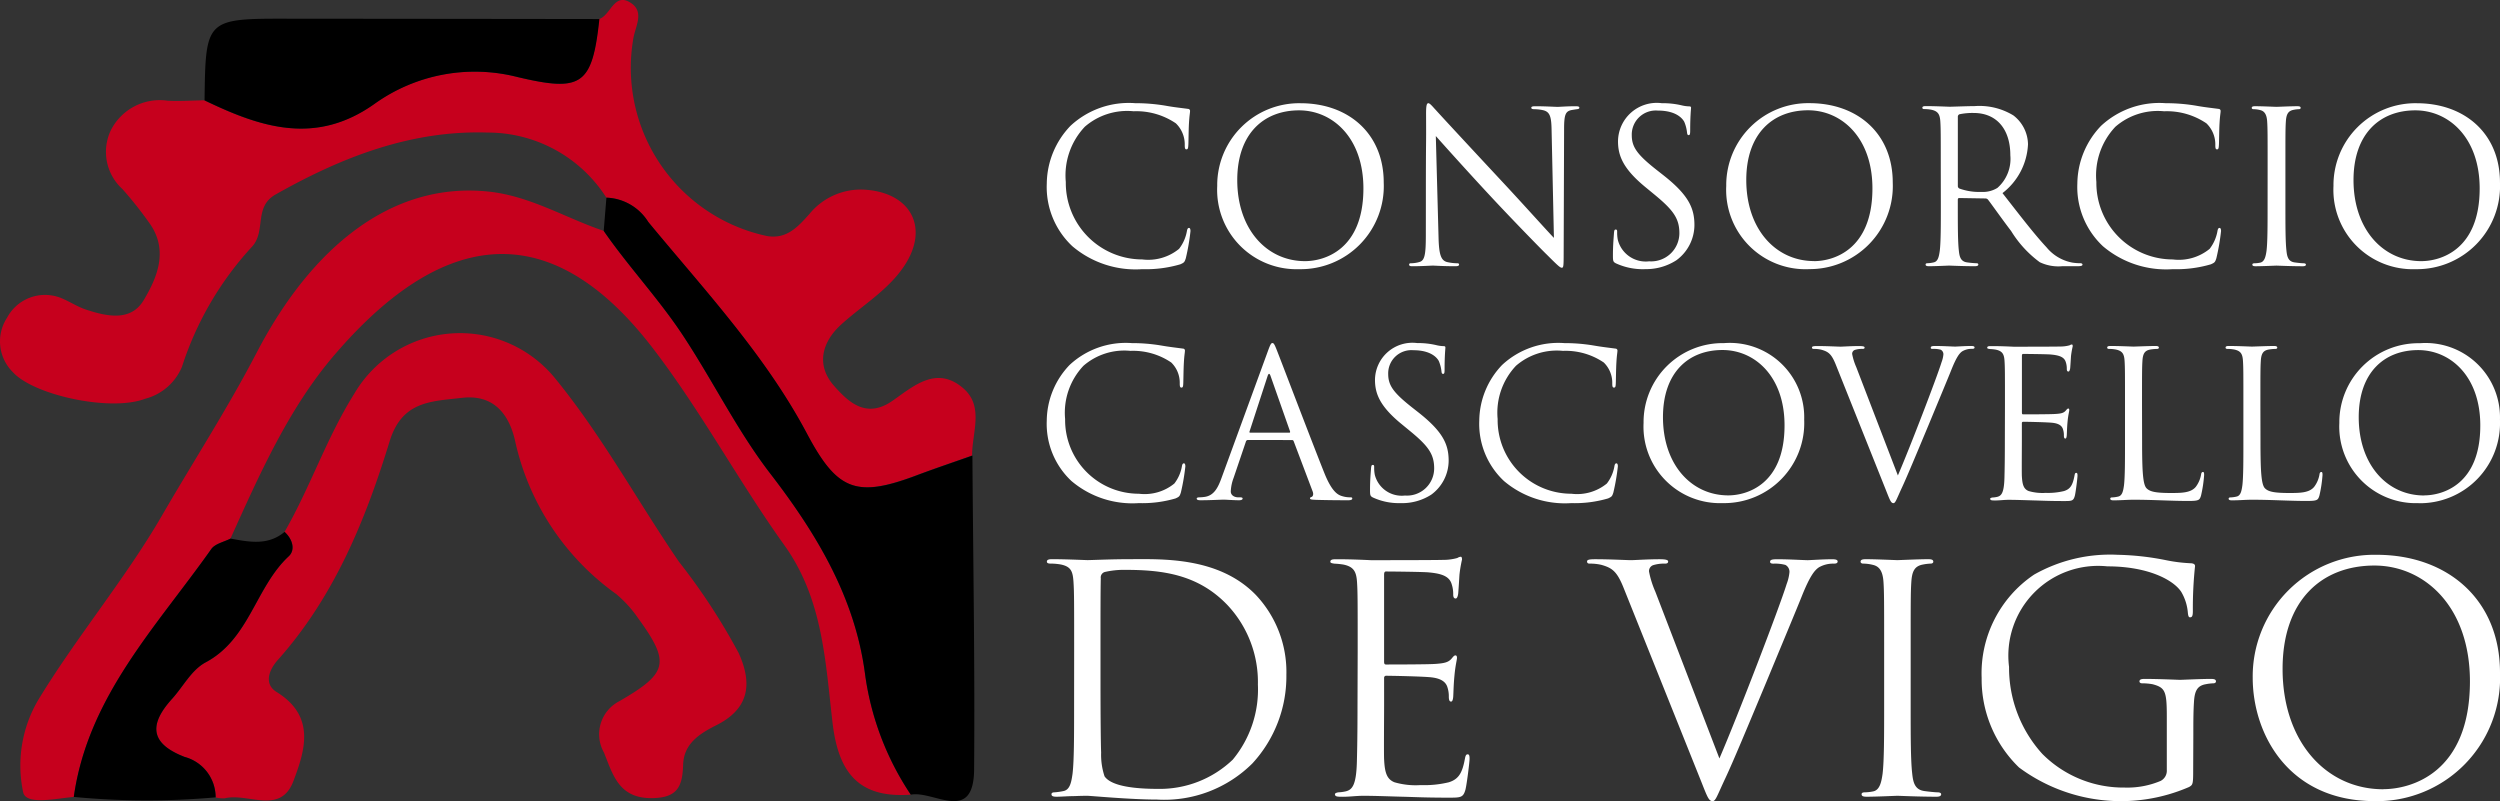
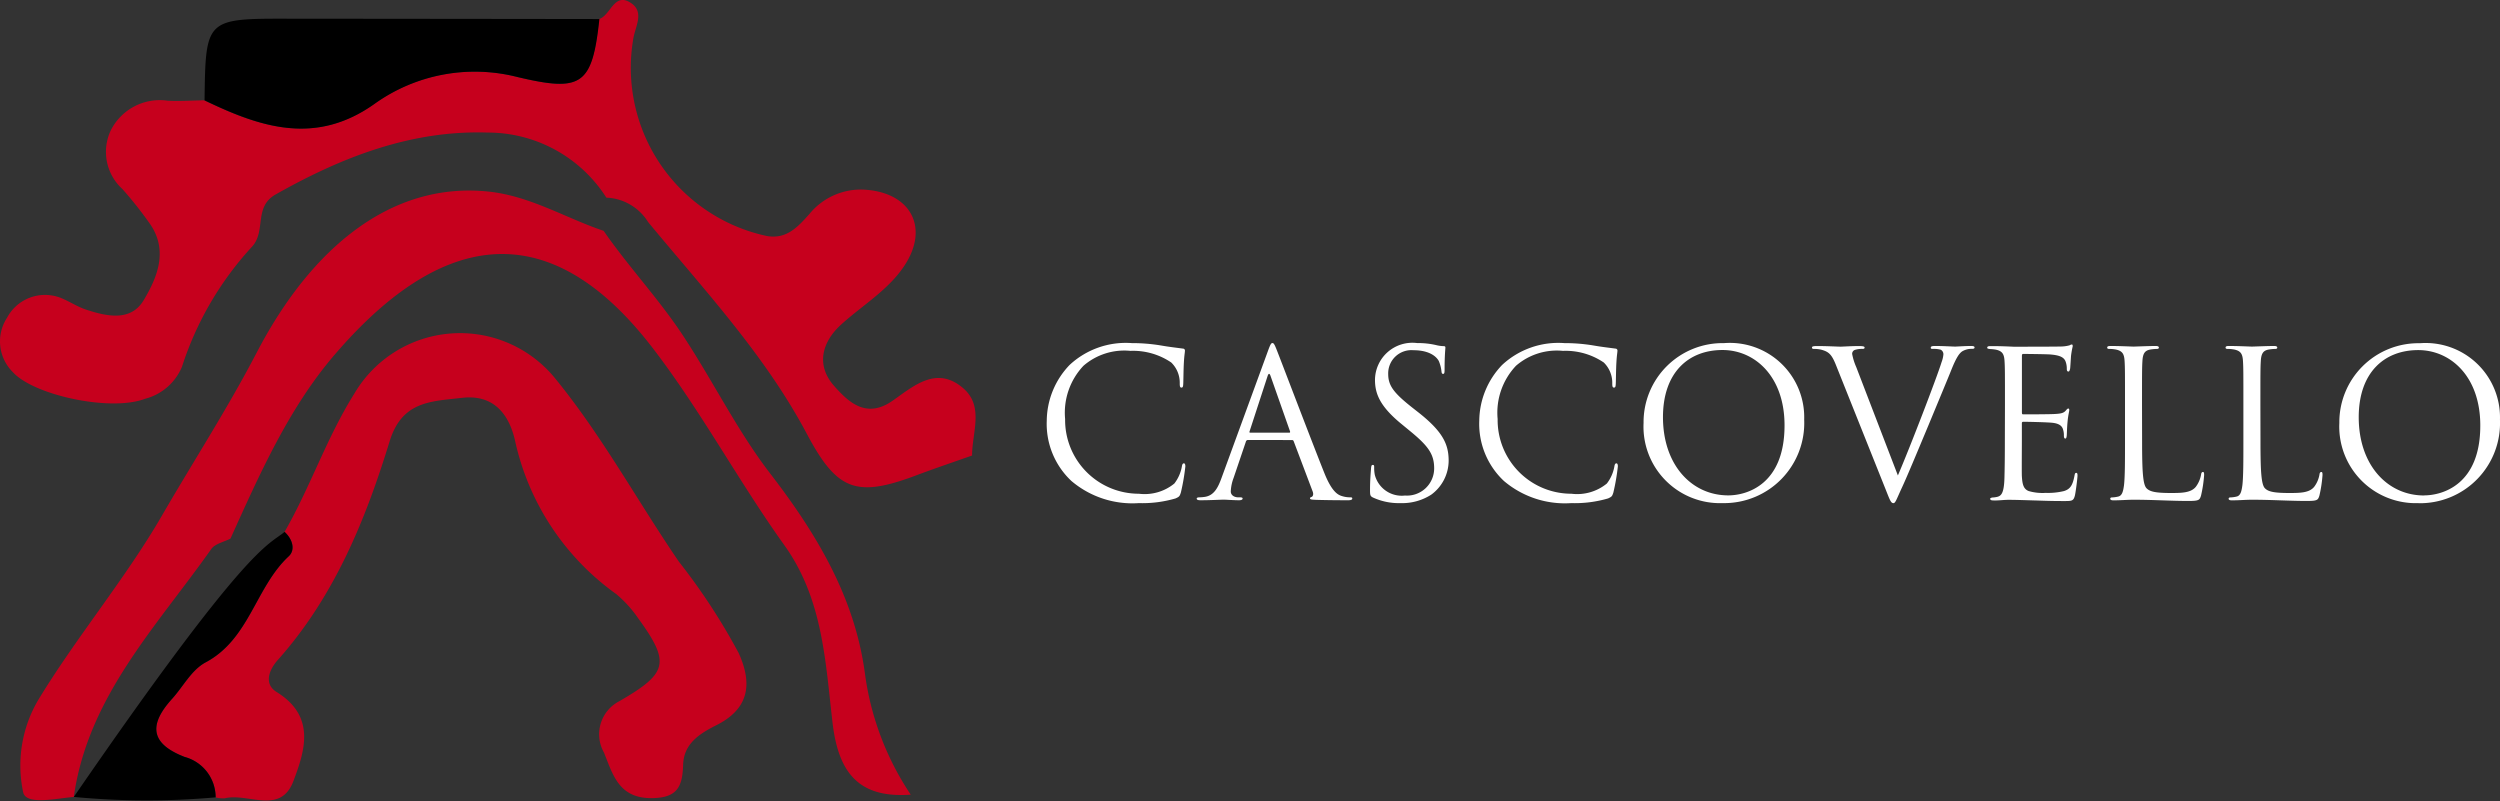
<svg xmlns="http://www.w3.org/2000/svg" width="147.023" height="47.113" viewBox="0 0 147.023 47.113">
  <rect x="0" y="0" width="147.023" height="47.113" fill="#333333" stroke="none" />
  <g id="logo-consorcio-casco-vello-blanco" transform="translate(-1318 -850.971)">
    <g id="Grupo_7775" data-name="Grupo 7775" transform="translate(1379.559 857.042)">
-       <path id="Trazado_5467" data-name="Trazado 5467" d="M4.338,71.86c0,1.774,0,3.234-.092,4.01-.074.536-.166.942-.536,1.016a3.869,3.869,0,0,1-.517.074c-.148,0-.185.055-.185.111,0,.111.092.148.3.148.277,0,.7-.037,1.072-.037.388-.018.7-.018.739-.018.092,0,.721.055,1.534.111.795.055,1.774.111,2.569.111a7.341,7.341,0,0,0,5.6-2.125,7.553,7.553,0,0,0,2-5.211,6.6,6.6,0,0,0-1.792-4.694c-2.2-2.273-5.581-2.107-7.41-2.107-1.109,0-2.273.055-2.495.055-.092,0-1.257-.055-2.088-.055-.2,0-.3.037-.3.148,0,.074.074.111.2.111a3.456,3.456,0,0,1,.628.055c.61.129.7.425.739,1.053.037.591.037,1.109.037,3.991ZM5.89,68.312c0-1.423,0-3.308.018-3.936a.335.335,0,0,1,.222-.37,4.935,4.935,0,0,1,1.2-.129c2.2,0,4.306.259,6.043,2.088a6.61,6.61,0,0,1,1.774,4.657,6.468,6.468,0,0,1-1.478,4.416,6.2,6.2,0,0,1-4.4,1.719c-2.18,0-2.9-.388-3.141-.739a4.034,4.034,0,0,1-.2-1.4c-.018-.351-.037-2.051-.037-4.01ZM21.005,71.86c0,1.645-.018,2.587-.037,3.308-.037,1.386-.277,1.645-.665,1.737a2.387,2.387,0,0,1-.425.055c-.111.018-.2.055-.2.111,0,.111.092.148.3.148.48.018.924-.055,1.367-.055.721,0,1.571.037,2.31.055.721.018,1.33.055,2.7.055.721,0,.868,0,1-.48.092-.388.24-1.645.24-1.792,0-.129,0-.277-.111-.277-.092,0-.129.074-.166.277-.148.795-.351,1.183-.942,1.367a6.128,6.128,0,0,1-1.663.166,4.47,4.47,0,0,1-1.534-.166c-.462-.185-.573-.591-.61-1.349-.018-.388,0-2.532,0-3.16V70.234a.117.117,0,0,1,.129-.129c.314,0,2.144.037,2.642.092.665.074.887.333.961.61a1.669,1.669,0,0,1,.074.517c0,.148.018.3.129.3.074,0,.111-.092.129-.277.018-.259.018-.684.074-1.257.055-.61.148-.924.148-1.035s-.037-.148-.092-.148c-.074,0-.129.074-.222.185-.185.222-.425.277-.924.314-.425.037-2.7.037-2.938.037-.092,0-.111-.055-.111-.185v-5.1c0-.129.037-.185.111-.185.2,0,2.217.018,2.532.055.813.074,1.2.259,1.33.684a1.841,1.841,0,0,1,.092.61c0,.148.037.24.148.24.074,0,.129-.129.148-.314.037-.48.055-.832.074-1.109a8.039,8.039,0,0,1,.148-.868c0-.092-.018-.166-.074-.166a.449.449,0,0,0-.2.074,3.079,3.079,0,0,1-.85.111c-.425.018-4.1.018-4.232.018-1.164-.055-1.663-.055-2.088-.055-.2,0-.3.037-.3.148,0,.074.111.092.24.111a4.356,4.356,0,0,1,.536.055c.61.129.758.425.795,1.053.037.591.037,1.109.037,3.991Zm20.216,4.472c.351.887.443,1.146.665,1.146.185,0,.259-.3.776-1.4.425-.905,1.257-2.9,2.384-5.6.942-2.273,1.866-4.49,2.07-5.008.5-1.257.776-1.571,1.016-1.737a1.676,1.676,0,0,1,.887-.222c.148,0,.222-.037.222-.129s-.111-.129-.314-.129c-.536,0-1.33.055-1.441.055-.222,0-1.072-.055-1.811-.055-.3,0-.407.037-.407.148,0,.092.092.111.2.111a2.334,2.334,0,0,1,.7.074.456.456,0,0,1,.24.425,2.661,2.661,0,0,1-.166.7c-.407,1.33-2.883,7.78-3.954,10.256l-3.77-9.812a5.421,5.421,0,0,1-.37-1.183.371.371,0,0,1,.24-.37,2.154,2.154,0,0,1,.7-.092c.129,0,.185-.037.185-.129s-.166-.129-.5-.129c-.7,0-1.5.055-1.682.055-.222,0-1.22-.055-2.107-.055-.3,0-.48.018-.48.129,0,.074.037.129.148.129a2.874,2.874,0,0,1,.7.074c.647.185.924.388,1.33,1.423ZM51.976,71.86c0,1.774,0,3.234-.092,4.01-.074.536-.185.961-.554,1.035a2.552,2.552,0,0,1-.48.055c-.166,0-.2.055-.2.111,0,.111.092.148.3.148.554,0,1.719-.055,1.811-.055s1.275.055,2.291.055c.2,0,.277-.055.277-.148,0-.055-.055-.111-.222-.111-.111,0-.5-.037-.758-.074-.554-.074-.665-.48-.721-1.016-.092-.776-.092-2.236-.092-4.01V68.608c0-2.883,0-3.4.037-3.991.037-.647.185-.961.684-1.053a2.747,2.747,0,0,1,.462-.055c.074,0,.148-.037.148-.111,0-.111-.092-.148-.3-.148-.554,0-1.719.055-1.811.055s-1.257-.055-1.866-.055c-.2,0-.3.037-.3.148,0,.074.074.111.148.111a2.425,2.425,0,0,1,.573.074c.407.092.591.407.628,1.035.037.591.037,1.109.037,3.991Zm18.183,1.719c0-.776,0-1.33.037-1.922.037-.647.185-.961.684-1.053a2.747,2.747,0,0,1,.462-.055c.074,0,.148-.037.148-.111,0-.111-.092-.148-.3-.148-.554,0-1.719.055-1.811.055s-1.257-.055-2.088-.055c-.2,0-.3.037-.3.148,0,.074.074.111.148.111a3.456,3.456,0,0,1,.628.055c.739.2.832.407.832,1.9v3.141a.671.671,0,0,1-.37.647,5.044,5.044,0,0,1-2.107.388,6.726,6.726,0,0,1-4.841-1.977,7.536,7.536,0,0,1-1.959-5.119,5.28,5.28,0,0,1,5.784-5.913c2.384,0,3.881.795,4.342,1.5a2.84,2.84,0,0,1,.388,1.22c.018.166.037.277.129.277.129,0,.166-.092.166-.388a23.387,23.387,0,0,1,.129-2.624c0-.074-.037-.148-.222-.166a9.205,9.205,0,0,1-1.5-.185,15.82,15.82,0,0,0-2.827-.314,9.074,9.074,0,0,0-4.915,1.164,7,7,0,0,0-3.086,6.079,7.213,7.213,0,0,0,2.2,5.266,10.062,10.062,0,0,0,10,1.146c.222-.129.24-.166.24-1Zm10.662,3.9a7.253,7.253,0,0,0,7.373-7.558c0-4.306-3.1-6.93-7.262-6.93a7.154,7.154,0,0,0-7.281,7.225C73.651,73.541,75.758,77.477,80.821,77.477Zm.5-.7c-3.326,0-5.913-2.772-5.913-7.077,0-4.047,2.31-6.079,5.4-6.079,2.92,0,5.618,2.384,5.618,6.819C86.42,75.814,82.983,76.775,81.32,76.775Z" transform="translate(-2.73 -36.435)" fill="#fff" />
-       <path id="Trazado_5468" data-name="Trazado 5468" d="M7.534-13.251a7.21,7.21,0,0,0,2.241-.286c.224-.1.249-.124.324-.361a12.909,12.909,0,0,0,.274-1.593c0-.1-.025-.187-.087-.187s-.1.05-.124.187A2.369,2.369,0,0,1,9.7-14.446a2.864,2.864,0,0,1-2.166.622A4.5,4.5,0,0,1,3.04-18.38a4.165,4.165,0,0,1,1.12-3.249,3.8,3.8,0,0,1,2.863-.909,4.145,4.145,0,0,1,2.489.71,1.723,1.723,0,0,1,.523,1.27c0,.174.012.261.1.261s.1-.075.112-.261.012-.871.037-1.282c.025-.448.062-.6.062-.7a.118.118,0,0,0-.112-.137c-.461-.062-.846-.1-1.319-.187a10.669,10.669,0,0,0-1.8-.149,5.03,5.03,0,0,0-3.8,1.332,4.969,4.969,0,0,0-1.394,3.4A4.768,4.768,0,0,0,3.426-14.6,5.745,5.745,0,0,0,7.534-13.251Zm9.236,0a4.886,4.886,0,0,0,4.967-5.091c0-2.9-2.091-4.668-4.892-4.668a4.819,4.819,0,0,0-4.9,4.867A4.667,4.667,0,0,0,16.77-13.251Zm.336-.473c-2.241,0-3.983-1.867-3.983-4.767,0-2.726,1.556-4.1,3.635-4.1,1.967,0,3.784,1.606,3.784,4.593C20.541-14.371,18.226-13.724,17.106-13.724Zm7.107-1.531c0,1.133-.062,1.494-.373,1.581a1.786,1.786,0,0,1-.51.075c-.062,0-.1.025-.1.075,0,.087.075.1.2.1.56,0,1.083-.037,1.195-.037s.61.037,1.319.037c.149,0,.224-.025.224-.1,0-.05-.037-.075-.1-.075a2.73,2.73,0,0,1-.622-.075c-.336-.1-.461-.423-.485-1.444L24.8-21.081c.4.448,1.8,2.016,3.249,3.572,1.319,1.419,3.112,3.249,3.249,3.373.66.66.809.8.909.8s.112-.062.112-.884l.025-7.269c0-.859.087-1.046.436-1.12.149-.025.224-.037.324-.05s.137-.037.137-.087c0-.075-.087-.087-.224-.087-.51,0-.921.037-1.058.037s-.734-.037-1.295-.037c-.149,0-.249.012-.249.087,0,.05.037.087.174.087a2.587,2.587,0,0,1,.535.062c.386.1.473.373.485,1.183l.137,6.323c-.4-.411-1.755-1.929-2.987-3.249C26.84-20.4,24.985-22.4,24.8-22.612c-.124-.124-.336-.4-.436-.4s-.137.137-.137.622c.012,2.415-.012.8-.012,5.29Zm12.858,2a3.274,3.274,0,0,0,1.88-.523,2.579,2.579,0,0,0,1.058-2.066c0-1-.349-1.768-1.817-2.925l-.349-.274c-1.195-.934-1.519-1.382-1.519-2.091a1.415,1.415,0,0,1,1.531-1.444c1.145,0,1.481.523,1.556.66a2.187,2.187,0,0,1,.162.622c.012.1.025.162.1.162s.087-.087.087-.286c0-.846.05-1.257.05-1.319s-.025-.087-.124-.087a2.036,2.036,0,0,1-.436-.062,4.827,4.827,0,0,0-1.158-.124,2.28,2.28,0,0,0-2.577,2.241c0,.846.3,1.618,1.618,2.7l.56.461c1.07.884,1.431,1.382,1.431,2.241a1.662,1.662,0,0,1-1.78,1.656,1.693,1.693,0,0,1-1.842-1.27,2.192,2.192,0,0,1-.037-.461c0-.1-.012-.137-.087-.137s-.087.062-.1.2c-.012.2-.062.7-.062,1.319,0,.336.012.386.187.473A3.777,3.777,0,0,0,37.072-13.251Zm9.634,0a4.886,4.886,0,0,0,4.967-5.091c0-2.9-2.091-4.668-4.892-4.668a4.819,4.819,0,0,0-4.9,4.867A4.667,4.667,0,0,0,46.706-13.251Zm.336-.473c-2.241,0-3.983-1.867-3.983-4.767,0-2.726,1.556-4.1,3.635-4.1,1.967,0,3.784,1.606,3.784,4.593C50.477-14.371,48.162-13.724,47.042-13.724ZM54.5-17.035c0,1.195,0,2.178-.062,2.7-.05.361-.112.635-.361.685a1.922,1.922,0,0,1-.373.05c-.075,0-.1.037-.1.075,0,.075.062.1.2.1.373,0,1.158-.037,1.17-.037.062,0,.846.037,1.531.037.137,0,.2-.037.2-.1,0-.037-.025-.075-.1-.075a5.429,5.429,0,0,1-.56-.05c-.373-.05-.448-.324-.485-.685-.062-.523-.062-1.506-.062-2.7v-.3c0-.062.025-.1.087-.1l1.531.025a.2.2,0,0,1,.162.075c.249.324.834,1.158,1.357,1.842a6.5,6.5,0,0,0,1.68,1.83,2.533,2.533,0,0,0,1.332.237h.884c.224,0,.3-.025.3-.1,0-.037-.05-.075-.112-.075a2.985,2.985,0,0,1-.485-.037,2.574,2.574,0,0,1-1.519-.9c-.722-.772-1.568-1.88-2.589-3.187A3.842,3.842,0,0,0,59.626-20.6a2.179,2.179,0,0,0-.859-1.693,3.833,3.833,0,0,0-2.278-.548c-.386,0-1.332.037-1.469.037-.062,0-.846-.037-1.407-.037-.137,0-.2.025-.2.1,0,.05.05.075.1.075a2.328,2.328,0,0,1,.423.037c.411.087.51.286.535.71.025.4.025.747.025,2.689Zm1-5.178a.15.15,0,0,1,.1-.149,3.758,3.758,0,0,1,.834-.075c1.332,0,2.153.934,2.153,2.489a2.272,2.272,0,0,1-.759,1.917,1.612,1.612,0,0,1-.934.236,3.43,3.43,0,0,1-1.307-.2.163.163,0,0,1-.087-.149ZM68.14-13.251a7.21,7.21,0,0,0,2.241-.286c.224-.1.249-.124.324-.361a12.912,12.912,0,0,0,.274-1.593c0-.1-.025-.187-.087-.187s-.1.05-.124.187a2.369,2.369,0,0,1-.461,1.046,2.864,2.864,0,0,1-2.166.622,4.5,4.5,0,0,1-4.494-4.556,4.165,4.165,0,0,1,1.12-3.249,3.8,3.8,0,0,1,2.863-.909,4.145,4.145,0,0,1,2.489.71,1.723,1.723,0,0,1,.523,1.27c0,.174.012.261.1.261s.1-.075.112-.261.012-.871.037-1.282c.025-.448.062-.6.062-.7a.118.118,0,0,0-.112-.137c-.461-.062-.846-.1-1.319-.187a10.669,10.669,0,0,0-1.8-.149,5.03,5.03,0,0,0-3.8,1.332,4.97,4.97,0,0,0-1.394,3.4A4.768,4.768,0,0,0,64.033-14.6,5.745,5.745,0,0,0,68.14-13.251Zm5.576-3.784c0,1.195,0,2.178-.062,2.7-.05.361-.124.647-.373.7a1.719,1.719,0,0,1-.324.037c-.112,0-.137.037-.137.075,0,.075.062.1.2.1.373,0,1.158-.037,1.22-.037s.859.037,1.543.037c.137,0,.187-.037.187-.1,0-.037-.037-.075-.149-.075-.075,0-.336-.025-.51-.05-.373-.05-.448-.324-.485-.685-.062-.523-.062-1.506-.062-2.7v-2.191c0-1.942,0-2.29.025-2.689.025-.436.124-.647.461-.71a1.85,1.85,0,0,1,.311-.037c.05,0,.1-.025.1-.075,0-.075-.062-.1-.2-.1-.373,0-1.158.037-1.22.037s-.846-.037-1.257-.037c-.137,0-.2.025-.2.1,0,.05.05.075.1.075a1.633,1.633,0,0,1,.386.05c.274.062.4.274.423.7.025.4.025.747.025,2.689Zm8.7,3.784a4.886,4.886,0,0,0,4.967-5.091c0-2.9-2.091-4.668-4.892-4.668a4.819,4.819,0,0,0-4.9,4.867A4.667,4.667,0,0,0,82.417-13.251Zm.336-.473c-2.241,0-3.983-1.867-3.983-4.767,0-2.726,1.556-4.1,3.635-4.1,1.967,0,3.784,1.606,3.784,4.593C86.189-14.371,83.874-13.724,82.754-13.724Z" transform="translate(-1.92 23.01)" fill="#fff" />
      <path id="Trazado_5469" data-name="Trazado 5469" d="M7.334,29.4a6.953,6.953,0,0,0,2.161-.276c.216-.1.24-.12.312-.348a12.449,12.449,0,0,0,.264-1.536c0-.1-.024-.18-.084-.18s-.1.048-.12.18a2.284,2.284,0,0,1-.444,1.008,2.762,2.762,0,0,1-2.089.6A4.335,4.335,0,0,1,3,24.455a4.017,4.017,0,0,1,1.08-3.133,3.663,3.663,0,0,1,2.761-.876,4,4,0,0,1,2.4.684,1.662,1.662,0,0,1,.5,1.224c0,.168.012.252.1.252s.1-.072.108-.252.012-.84.036-1.236c.024-.432.06-.576.06-.672a.113.113,0,0,0-.108-.132c-.444-.06-.816-.1-1.272-.18a10.288,10.288,0,0,0-1.74-.144,4.85,4.85,0,0,0-3.661,1.284A4.792,4.792,0,0,0,1.92,24.551,4.6,4.6,0,0,0,3.372,28.1,5.54,5.54,0,0,0,7.334,29.4Zm9-3.709a.1.1,0,0,1,.108.072l1.116,2.953c.072.192,0,.3-.072.324-.048.012-.084.036-.084.084,0,.072.132.072.36.084.828.024,1.7.024,1.885.024.132,0,.24-.024.24-.1s-.06-.072-.132-.072a1.582,1.582,0,0,1-.468-.072c-.252-.072-.6-.264-1.032-1.332-.732-1.825-2.617-6.782-2.8-7.238-.144-.372-.192-.432-.264-.432s-.12.072-.264.468l-2.725,7.454c-.216.6-.456,1.056-1.008,1.128a2.54,2.54,0,0,1-.288.024c-.108,0-.168.024-.168.072,0,.072.072.1.228.1.564,0,1.224-.036,1.356-.036s.612.036.9.036c.108,0,.216-.024.216-.1,0-.048-.036-.072-.156-.072h-.108c-.2,0-.432-.108-.432-.348a2.535,2.535,0,0,1,.168-.8l.72-2.125a.126.126,0,0,1,.12-.1Zm-2.449-.432c-.036,0-.06-.024-.036-.084l1.056-3.241q.09-.27.18,0l1.14,3.241c.012.048.012.084-.048.084ZM22.722,29.4a3.157,3.157,0,0,0,1.813-.5,2.487,2.487,0,0,0,1.02-1.993c0-.96-.336-1.7-1.752-2.821l-.336-.264C22.314,22.919,22,22.487,22,21.8a1.365,1.365,0,0,1,1.476-1.392c1.1,0,1.428.5,1.5.636a2.109,2.109,0,0,1,.156.6c.012.1.024.156.1.156s.084-.084.084-.276c0-.816.048-1.212.048-1.272s-.024-.084-.12-.084a1.963,1.963,0,0,1-.42-.06,4.655,4.655,0,0,0-1.116-.12,2.2,2.2,0,0,0-2.485,2.161c0,.816.288,1.56,1.56,2.6l.54.444c1.032.852,1.38,1.332,1.38,2.161a1.6,1.6,0,0,1-1.716,1.6,1.633,1.633,0,0,1-1.776-1.224,2.114,2.114,0,0,1-.036-.444c0-.1-.012-.132-.084-.132s-.084.06-.1.192c-.012.192-.06.672-.06,1.272,0,.324.012.372.18.456A3.642,3.642,0,0,0,22.722,29.4Zm10.047,0a6.953,6.953,0,0,0,2.161-.276c.216-.1.24-.12.312-.348a12.449,12.449,0,0,0,.264-1.536c0-.1-.024-.18-.084-.18s-.1.048-.12.18a2.284,2.284,0,0,1-.444,1.008,2.762,2.762,0,0,1-2.089.6,4.335,4.335,0,0,1-4.333-4.393,4.017,4.017,0,0,1,1.08-3.133,3.663,3.663,0,0,1,2.761-.876,4,4,0,0,1,2.4.684,1.662,1.662,0,0,1,.5,1.224c0,.168.012.252.1.252s.1-.072.108-.252.012-.84.036-1.236c.024-.432.06-.576.06-.672a.113.113,0,0,0-.108-.132c-.444-.06-.816-.1-1.272-.18a10.288,10.288,0,0,0-1.74-.144A4.85,4.85,0,0,0,28.7,21.274a4.792,4.792,0,0,0-1.344,3.277A4.6,4.6,0,0,0,28.808,28.1,5.54,5.54,0,0,0,32.769,29.4Zm8.906,0a4.711,4.711,0,0,0,4.789-4.909,4.374,4.374,0,0,0-4.717-4.5,4.647,4.647,0,0,0-4.729,4.693A4.5,4.5,0,0,0,41.675,29.4ZM42,28.945c-2.161,0-3.841-1.8-3.841-4.6,0-2.629,1.5-3.949,3.5-3.949,1.9,0,3.649,1.548,3.649,4.429C45.312,28.32,43.08,28.945,42,28.945Zm9.279-.288c.228.576.288.744.432.744.12,0,.168-.192.5-.912.276-.588.816-1.885,1.548-3.637.612-1.476,1.212-2.917,1.344-3.253.324-.816.5-1.02.66-1.128a1.089,1.089,0,0,1,.576-.144c.1,0,.144-.024.144-.084s-.072-.084-.2-.084c-.348,0-.864.036-.936.036-.144,0-.7-.036-1.176-.036-.192,0-.264.024-.264.1s.06.072.132.072a1.516,1.516,0,0,1,.456.048.3.3,0,0,1,.156.276,1.729,1.729,0,0,1-.108.456c-.264.864-1.873,5.053-2.569,6.662l-2.449-6.374a3.521,3.521,0,0,1-.24-.768.241.241,0,0,1,.156-.24,1.4,1.4,0,0,1,.456-.06c.084,0,.12-.024.12-.084s-.108-.084-.324-.084c-.456,0-.972.036-1.092.036-.144,0-.792-.036-1.368-.036-.192,0-.312.012-.312.084,0,.048.024.084.1.084a1.866,1.866,0,0,1,.456.048c.42.12.6.252.864.924Zm6.986-2.9c0,1.068-.012,1.68-.024,2.149-.024.9-.18,1.068-.432,1.128a1.55,1.55,0,0,1-.276.036c-.072.012-.132.036-.132.072,0,.072.06.1.192.1.312.012.6-.036.888-.036.468,0,1.02.024,1.5.036s.864.036,1.752.036c.468,0,.564,0,.648-.312.06-.252.156-1.068.156-1.164s0-.18-.072-.18-.084.048-.108.18c-.1.516-.228.768-.612.888a3.981,3.981,0,0,1-1.08.108,2.9,2.9,0,0,1-1-.108c-.3-.12-.372-.384-.4-.876-.012-.252,0-1.644,0-2.053V24.7a.076.076,0,0,1,.084-.084c.2,0,1.392.024,1.716.06.432.048.576.216.624.4a1.084,1.084,0,0,1,.048.336c0,.1.012.192.084.192.048,0,.072-.06.084-.18.012-.168.012-.444.048-.816.036-.4.1-.6.1-.672s-.024-.1-.06-.1-.084.048-.144.12c-.12.144-.276.18-.6.2-.276.024-1.752.024-1.909.024-.06,0-.072-.036-.072-.12V20.746c0-.084.024-.12.072-.12.132,0,1.44.012,1.644.036.528.048.78.168.864.444a1.2,1.2,0,0,1,.06.4c0,.1.024.156.1.156.048,0,.084-.084.1-.2.024-.312.036-.54.048-.72a5.223,5.223,0,0,1,.1-.564c0-.06-.012-.108-.048-.108a.292.292,0,0,0-.132.048,2,2,0,0,1-.552.072c-.276.012-2.665.012-2.749.012-.756-.036-1.08-.036-1.356-.036-.132,0-.192.024-.192.1,0,.048.072.06.156.072a2.829,2.829,0,0,1,.348.036c.4.084.492.276.516.684.024.384.024.72.024,2.593Zm8.066-2.113c0-1.873,0-2.209.024-2.593.024-.42.12-.624.468-.684a2.819,2.819,0,0,1,.4-.036c.048,0,.1-.024.1-.072,0-.072-.06-.1-.192-.1-.36,0-1.236.036-1.3.036s-.816-.036-1.356-.036c-.132,0-.192.024-.192.1,0,.048.048.072.1.072a2.245,2.245,0,0,1,.408.036c.4.084.492.276.516.684.024.384.024.72.024,2.593v2.113c0,1.152,0,2.1-.06,2.6-.048.348-.108.612-.348.66a1.853,1.853,0,0,1-.36.048c-.072,0-.1.036-.1.072,0,.072.06.1.192.1.444,0,.8-.036,1.176-.036,1.164,0,2.185.072,3.217.072.636,0,.672-.048.756-.324a7.662,7.662,0,0,0,.18-1.2c0-.132-.012-.18-.072-.18s-.1.06-.108.156a1.673,1.673,0,0,1-.312.72c-.288.348-.816.36-1.452.36-.936,0-1.248-.084-1.44-.276-.216-.216-.264-.984-.264-2.749Zm6.962,0c0-1.873,0-2.209.024-2.593.024-.42.12-.624.468-.684a2.819,2.819,0,0,1,.4-.036c.048,0,.1-.024.1-.072,0-.072-.06-.1-.192-.1-.36,0-1.236.036-1.3.036s-.816-.036-1.356-.036c-.132,0-.192.024-.192.1,0,.048.048.072.1.072a2.245,2.245,0,0,1,.408.036c.4.084.492.276.516.684.024.384.024.72.024,2.593v2.113c0,1.152,0,2.1-.06,2.6-.048.348-.108.612-.348.66a1.853,1.853,0,0,1-.36.048c-.072,0-.1.036-.1.072,0,.072.06.1.192.1.444,0,.8-.036,1.176-.036,1.164,0,2.185.072,3.217.072.636,0,.672-.048.756-.324a7.662,7.662,0,0,0,.18-1.2c0-.132-.012-.18-.072-.18s-.1.06-.108.156a1.673,1.673,0,0,1-.312.72c-.288.348-.816.36-1.452.36-.936,0-1.248-.084-1.44-.276-.216-.216-.264-.984-.264-2.749Zm9.3,5.762a4.711,4.711,0,0,0,4.789-4.909,4.374,4.374,0,0,0-4.717-4.5,4.647,4.647,0,0,0-4.729,4.693A4.5,4.5,0,0,0,82.595,29.4Zm.324-.456c-2.161,0-3.841-1.8-3.841-4.6,0-2.629,1.5-3.949,3.5-3.949,1.9,0,3.649,1.548,3.649,4.429C86.232,28.32,84,28.945,82.919,28.945Z" transform="translate(-1.92 -5.883)" fill="#fff" />
    </g>
    <g id="Grupo_7757" data-name="Grupo 7757" transform="translate(1318 850.971)">
      <path id="Trazado_5461" data-name="Trazado 5461" d="M-305.043,215.766a8.268,8.268,0,0,0-6.987-3.828c-4.494-.148-8.584,1.446-12.469,3.644-1.287.728-.552,2.131-1.365,3.048A19.018,19.018,0,0,0-330,225.708a3.223,3.223,0,0,1-2.17,1.886c-2.046.778-6.564-.219-7.773-1.564a2.539,2.539,0,0,1-.342-3.207,2.527,2.527,0,0,1,3.208-1.14c.482.2.929.5,1.421.662,1.227.408,2.646.721,3.4-.544.788-1.316,1.455-2.887.4-4.454a23.164,23.164,0,0,0-1.648-2.087,2.955,2.955,0,0,1-.679-3.46,3.223,3.223,0,0,1,3.349-1.734c.712.035,1.429-.014,2.144-.025,3.3,1.592,6.528,2.672,9.995.211a10.134,10.134,0,0,1,8.426-1.577c3.765.889,4.387.49,4.8-3.414.693-.214.887-1.653,1.921-.908.717.517.226,1.328.1,2a10.112,10.112,0,0,0,7.85,11.67c1.169.2,1.825-.553,2.489-1.287a3.9,3.9,0,0,1,3.323-1.435c2.677.2,3.743,2.256,2.259,4.483-.959,1.44-2.473,2.316-3.725,3.46-1.071.979-1.5,2.332-.414,3.575.881,1,1.921,1.961,3.453.891,1.256-.878,2.593-2.08,4.153-.739,1.243,1.068.519,2.609.525,3.959-1.1.389-2.2.759-3.285,1.167-3.551,1.336-4.665.888-6.445-2.463-2.458-4.628-6.027-8.44-9.328-12.44A3.024,3.024,0,0,0-305.043,215.766Z" transform="translate(340.703 -204.142)" fill="#c6001d" />
      <path id="Trazado_5462" data-name="Trazado 5462" d="M-333.113,281.38c-1.053.084-2.811.506-2.979-.283a7.591,7.591,0,0,1,.888-5.423c2.263-3.726,5.128-7.131,7.272-10.836,1.842-3.181,3.869-6.313,5.58-9.6,3.235-6.21,7.943-10.033,13.584-9.465,2.478.249,4.544,1.549,6.815,2.314,1.457,2.108,3.221,3.972,4.645,6.126,1.778,2.687,3.206,5.622,5.151,8.147,2.736,3.553,4.961,7.271,5.564,11.717a16.8,16.8,0,0,0,2.7,7.167c-3.006.218-4.242-1.229-4.594-4.193-.426-3.585-.553-7.284-2.835-10.471-2.712-3.787-4.929-7.941-7.765-11.625-6.426-8.348-12.854-6.379-18.682.412-2.7,3.141-4.414,7.023-6.13,10.818-.384.2-.908.3-1.13.615C-328.248,271.365-332.285,275.486-333.113,281.38Z" transform="translate(337.453 -234.511)" fill="#c6001d" />
      <path id="Trazado_5463" data-name="Trazado 5463" d="M-299.055,288.477c1.518-2.636,2.468-5.527,4.112-8.146a7.21,7.21,0,0,1,11.723-.976c2.817,3.423,4.886,7.265,7.354,10.872a36.764,36.764,0,0,1,3.514,5.37c.885,1.941.513,3.338-1.321,4.255-1.039.52-1.9,1.111-1.942,2.311-.042,1.262-.306,1.949-1.819,1.971-1.967.028-2.309-1.376-2.838-2.681a2.184,2.184,0,0,1,.909-3.021c2.863-1.66,3.008-2.256,1.073-4.918a6.965,6.965,0,0,0-1.267-1.386,15.029,15.029,0,0,1-5.921-8.913c-.286-1.376-1.076-2.857-3.133-2.622-1.856.212-3.54.193-4.268,2.566-1.426,4.648-3.266,9.144-6.58,12.858-.517.58-.825,1.406-.064,1.876,2.3,1.425,1.68,3.417.986,5.243-.764,2.01-2.677.669-4.036,1.009a1.638,1.638,0,0,1-.534-.053,2.459,2.459,0,0,0-1.823-2.379c-1.9-.739-2.211-1.791-.74-3.415.653-.72,1.141-1.7,1.982-2.15,2.572-1.373,2.925-4.417,4.883-6.238C-298.4,289.533-298.589,288.892-299.055,288.477Z" transform="translate(315.79 -257.197)" fill="#c6001d" />
-       <path id="Trazado_5464" data-name="Trazado 5464" d="M-190.935,282.363a16.8,16.8,0,0,1-2.7-7.167c-.6-4.446-2.828-8.165-5.564-11.717-1.945-2.525-3.373-5.46-5.151-8.147-1.425-2.154-3.188-4.018-4.645-6.126q.079-.976.159-1.953a3.025,3.025,0,0,1,2.466,1.432c3.3,4,6.87,7.812,9.328,12.44,1.78,3.352,2.894,3.8,6.445,2.463,1.087-.409,2.19-.778,3.285-1.167.041,6.159.15,12.319.1,18.478C-187.248,284.1-189.6,282.1-190.935,282.363Z" transform="translate(244.499 -235.629)" />
      <path id="Trazado_5465" data-name="Trazado 5465" d="M-272.869,208.233c-.418,3.9-1.04,4.3-4.8,3.414a10.134,10.134,0,0,0-8.426,1.577c-3.467,2.461-6.7,1.381-9.995-.211.064-4.808.064-4.809,4.99-4.8Q-281.987,208.22-272.869,208.233Z" transform="translate(308.119 -207.113)" />
-       <path id="Trazado_5466" data-name="Trazado 5466" d="M-312.206,320.188c.466.415.651,1.055.248,1.431-1.958,1.822-2.31,4.866-4.883,6.238-.841.449-1.329,1.43-1.982,2.15-1.471,1.624-1.16,2.677.74,3.415a2.459,2.459,0,0,1,1.823,2.378,45.628,45.628,0,0,1-8.34-.024c.827-5.894,4.864-10.015,8.087-14.58.222-.314.747-.415,1.13-.615C-314.283,320.783-313.18,321.006-312.206,320.188Z" transform="translate(328.94 -288.908)" />
+       <path id="Trazado_5466" data-name="Trazado 5466" d="M-312.206,320.188c.466.415.651,1.055.248,1.431-1.958,1.822-2.31,4.866-4.883,6.238-.841.449-1.329,1.43-1.982,2.15-1.471,1.624-1.16,2.677.74,3.415a2.459,2.459,0,0,1,1.823,2.378,45.628,45.628,0,0,1-8.34-.024C-314.283,320.783-313.18,321.006-312.206,320.188Z" transform="translate(328.94 -288.908)" />
    </g>
  </g>
</svg>